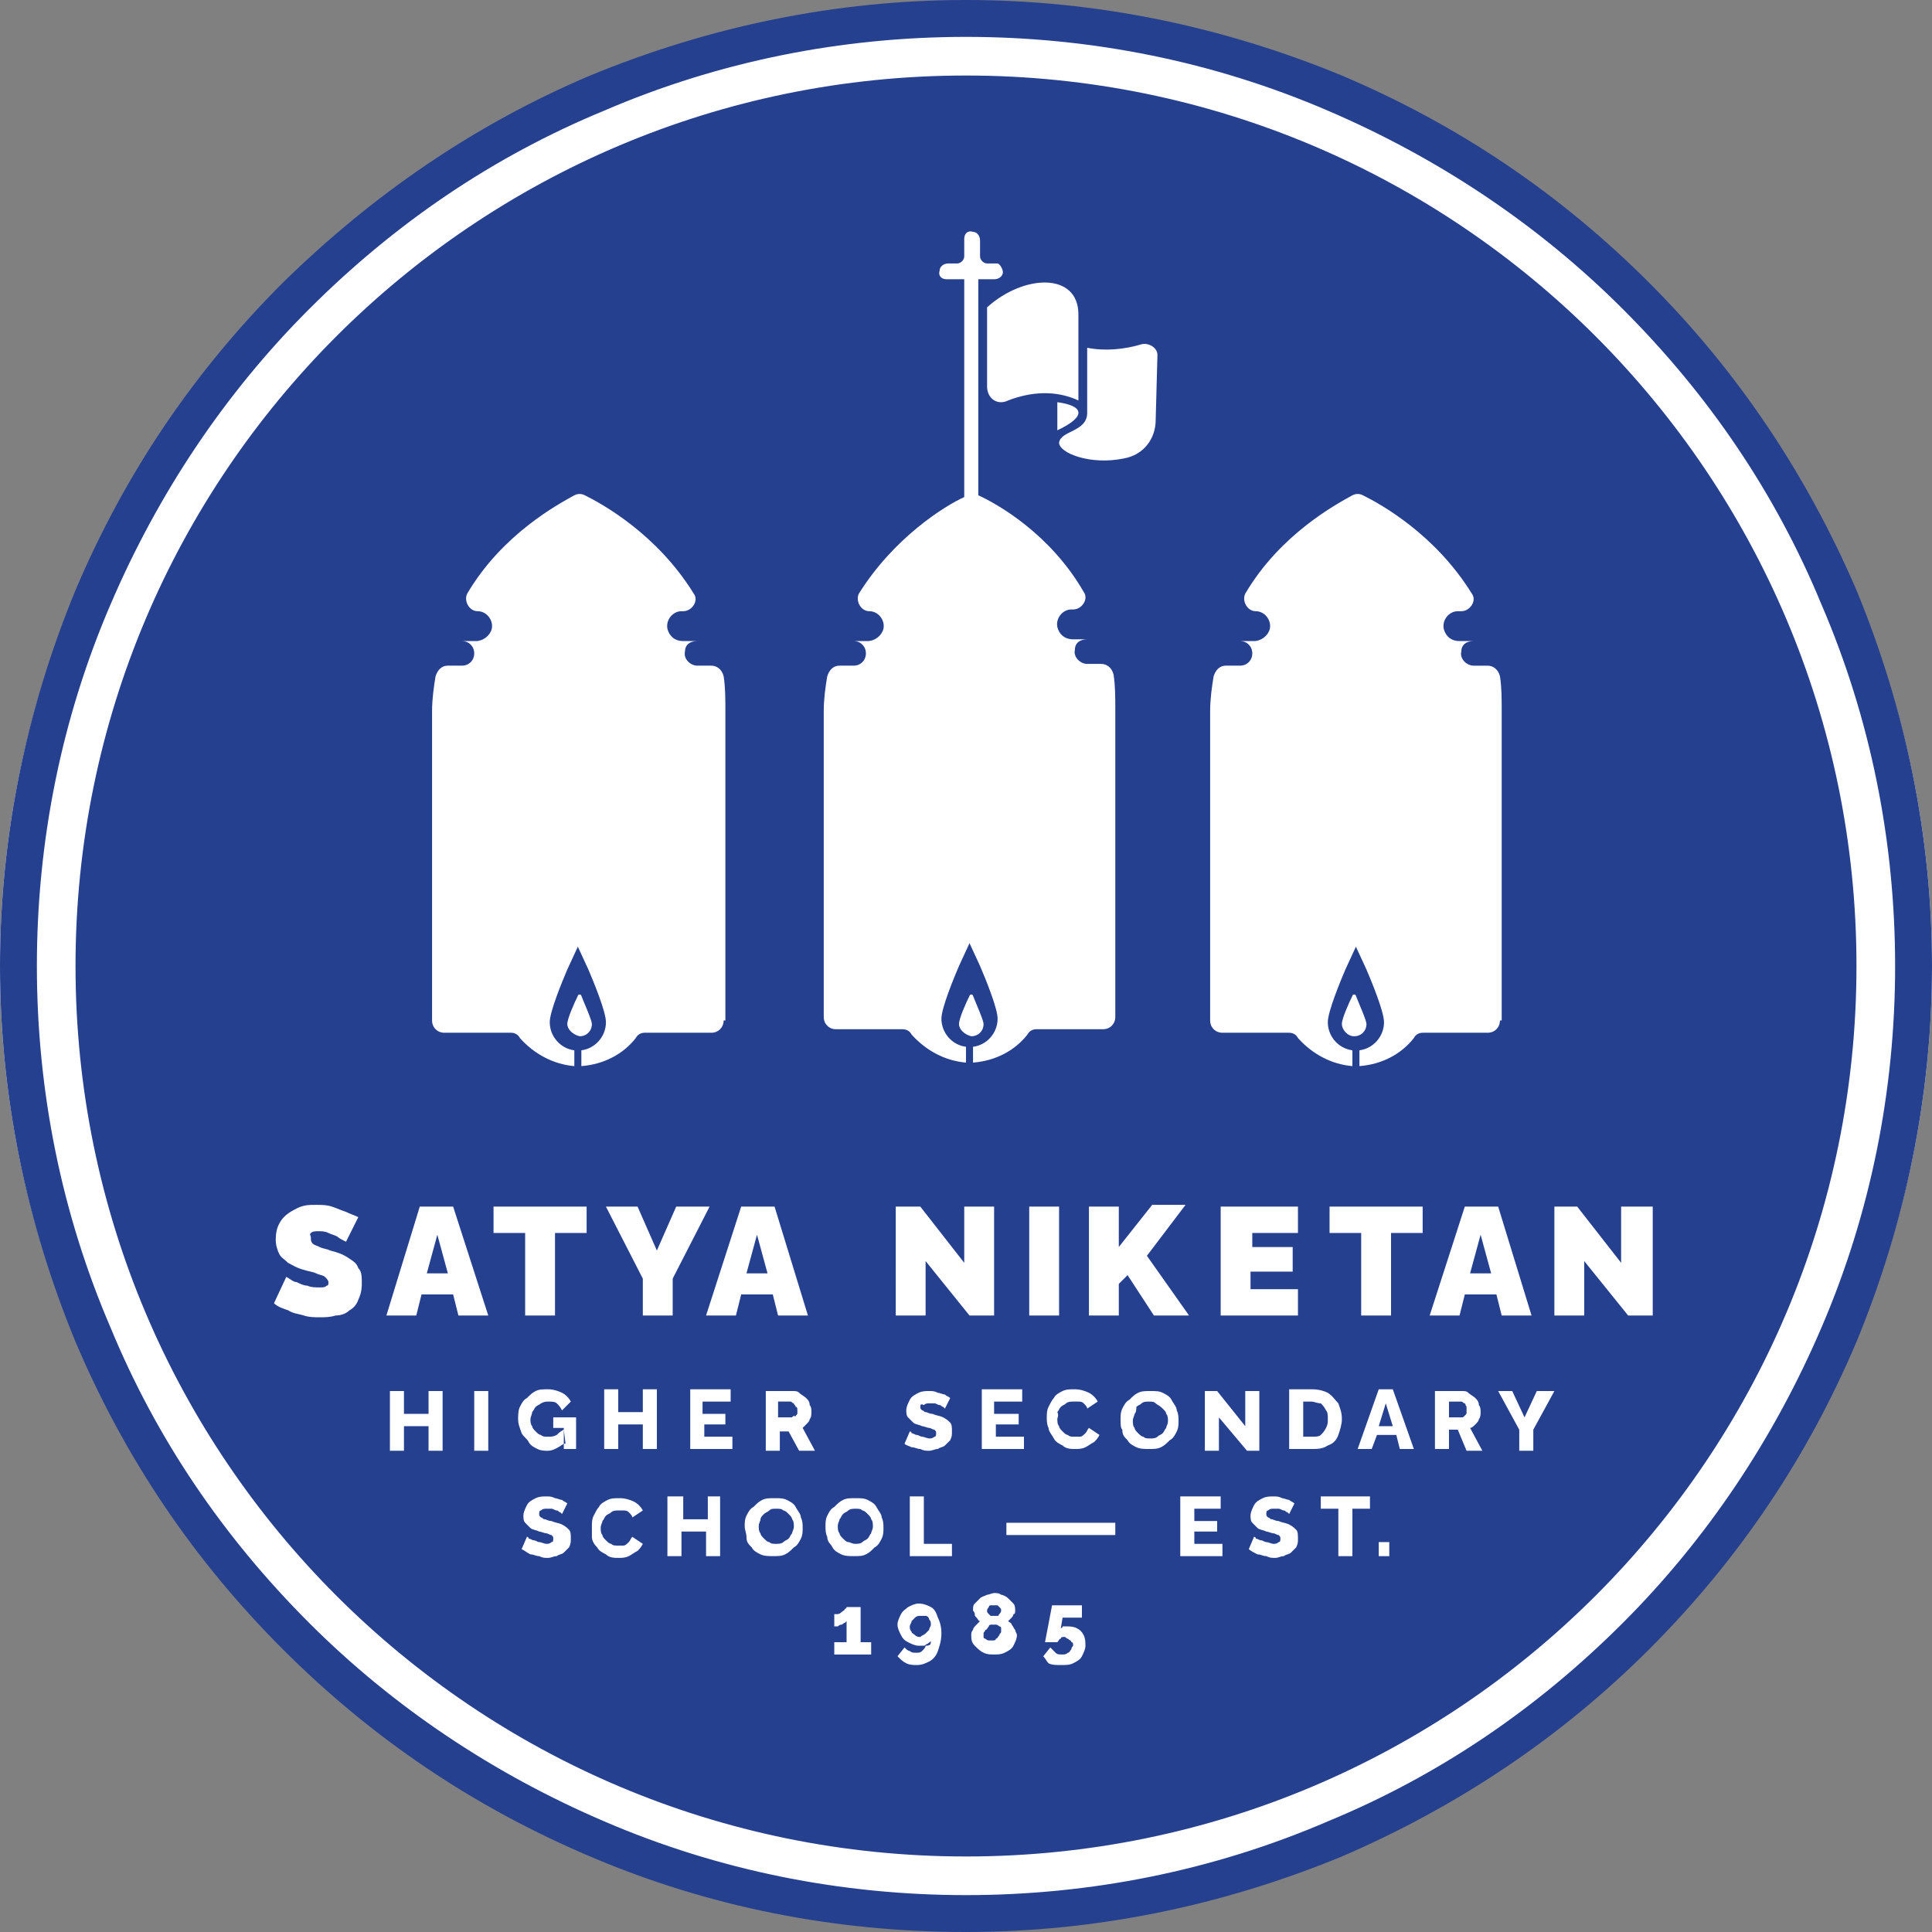
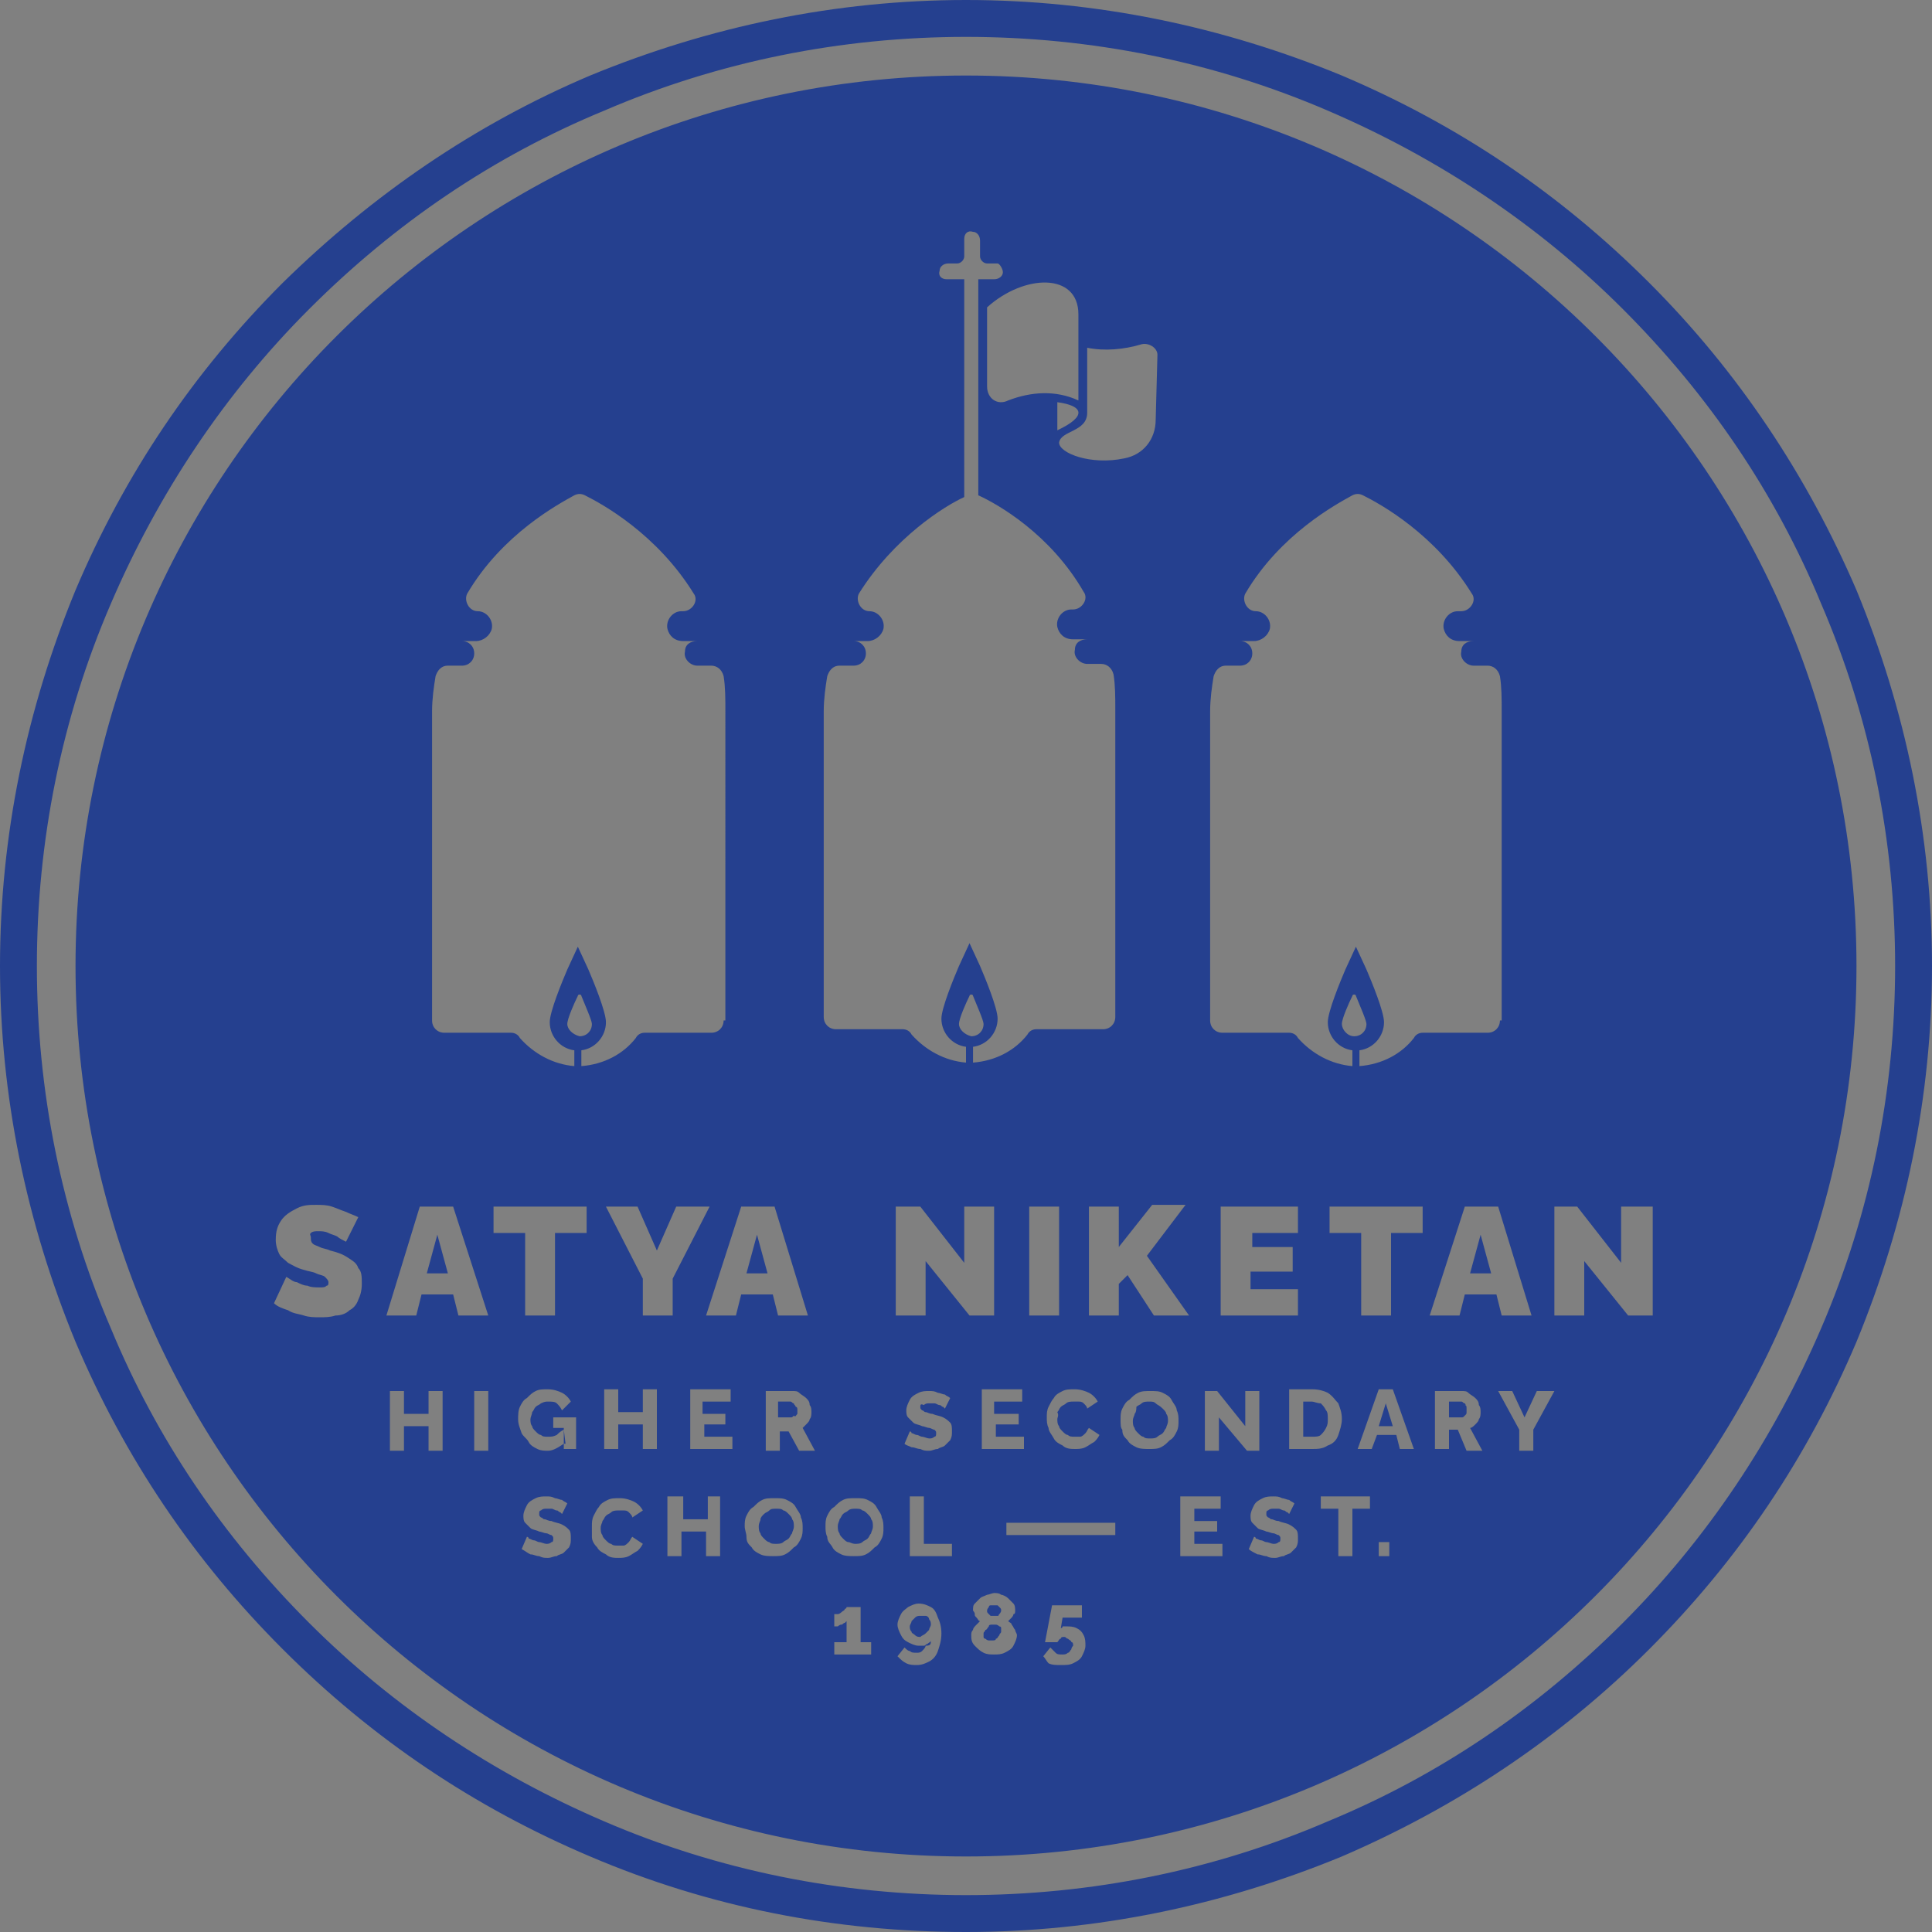
<svg xmlns="http://www.w3.org/2000/svg" version="1.1" id="Layer_1" x="0px" y="0px" viewBox="0 0 110 110" style="enable-background:new 0 0 110 110;" xml:space="preserve">
  <rect x="0" y="0" width="110" height="110" fill="#808080" stroke="none" />
  <style type="text/css">
	.st0{fill:#FFFFFF;}
	.st1{fill:#25408F;}
</style>
  <g>
-     <path class="st0" d="M55,109.5c30.4,0,55-24.4,55-54.5c0-30.1-24.6-54.5-55-54.5S0,24.9,0,55C0,85.1,24.6,109.5,55,109.5" />
    <path class="st1" d="M83.4,79.9c-0.1,0-0.1-0.1-0.2-0.1h-0.7v0.9h0.7c0.1,0,0.1,0,0.2-0.1s0.1-0.1,0.1-0.2c0-0.1,0-0.2,0-0.2   c0-0.1,0-0.2-0.1-0.2C83.5,80,83.4,79.9,83.4,79.9 M78.9,79.9l-0.4,1.3h0.8L78.9,79.9z M74.7,79.8h-0.5v2h0.5c0.2,0,0.4,0,0.5-0.1   c0.1-0.1,0.2-0.2,0.3-0.4c0.1-0.2,0.1-0.3,0.1-0.5c0-0.2,0-0.4-0.1-0.5c-0.1-0.2-0.2-0.3-0.3-0.4C75,79.9,74.8,79.8,74.7,79.8    M64.6,80.5c0,0.1-0.1,0.2-0.1,0.4c0,0.1,0,0.3,0.1,0.4c0,0.1,0.1,0.2,0.2,0.3c0.1,0.1,0.2,0.2,0.3,0.2c0.1,0.1,0.2,0.1,0.4,0.1   c0.1,0,0.3,0,0.4-0.1c0.1-0.1,0.2-0.1,0.3-0.2c0.1-0.1,0.1-0.2,0.2-0.3c0-0.1,0.1-0.2,0.1-0.4c0-0.1,0-0.3-0.1-0.4   c0-0.1-0.1-0.2-0.2-0.3C66,80,65.9,80,65.8,79.9c-0.1-0.1-0.2-0.1-0.4-0.1c-0.1,0-0.3,0-0.4,0.1c-0.1,0.1-0.2,0.1-0.3,0.2   C64.7,80.2,64.7,80.4,64.6,80.5 M56.9,91.9c0,0,0.1-0.1,0.1-0.2c0-0.1,0-0.1-0.1-0.2c0,0-0.1-0.1-0.1-0.1s-0.1,0-0.2,0   c-0.1,0-0.1,0-0.2,0c-0.1,0-0.1,0.1-0.1,0.1c0,0-0.1,0.1-0.1,0.2c0,0.1,0,0.1,0.1,0.2c0,0,0.1,0.1,0.1,0.1c0.1,0,0.1,0,0.2,0   c0.1,0,0.1,0,0.2,0S56.8,92,56.9,91.9 M56.1,92.8c0,0.1-0.1,0.1-0.1,0.2c0,0.1,0,0.1,0,0.2c0,0.1,0.1,0.1,0.1,0.1   c0,0,0.1,0.1,0.2,0.1c0.1,0,0.1,0,0.2,0c0.1,0,0.2,0,0.2-0.1c0.1,0,0.1-0.1,0.2-0.2c0-0.1,0.1-0.1,0.1-0.2c0-0.1,0-0.1,0-0.2   c0-0.1-0.1-0.1-0.1-0.1c0,0-0.1-0.1-0.2-0.1c-0.1,0-0.1,0-0.2,0c-0.1,0-0.2,0-0.2,0.1C56.2,92.7,56.2,92.8,56.1,92.8 M52.7,93   c0.1-0.1,0.1-0.1,0.2-0.2c0-0.1,0.1-0.2,0.1-0.3c0-0.1,0-0.2-0.1-0.3c0-0.1-0.1-0.2-0.2-0.2C52.6,92,52.5,92,52.4,92   c-0.1,0-0.2,0-0.3,0.1c-0.1,0.1-0.1,0.1-0.2,0.2c0,0.1-0.1,0.2-0.1,0.3c0,0.1,0,0.2,0.1,0.3c0,0.1,0.1,0.1,0.2,0.2   c0.1,0.1,0.2,0.1,0.3,0.1C52.5,93.1,52.6,93.1,52.7,93 M43.3,86.5c0,0.1-0.1,0.2-0.1,0.4c0,0.1,0,0.3,0.1,0.4   c0,0.1,0.1,0.2,0.2,0.3c0.1,0.1,0.2,0.2,0.3,0.2c0.1,0.1,0.2,0.1,0.4,0.1c0.1,0,0.3,0,0.4-0.1c0.1-0.1,0.2-0.1,0.3-0.2   c0.1-0.1,0.1-0.2,0.2-0.3c0-0.1,0.1-0.2,0.1-0.4c0-0.1,0-0.3-0.1-0.4c0-0.1-0.1-0.2-0.2-0.3c-0.1-0.1-0.2-0.2-0.3-0.2   c-0.1-0.1-0.2-0.1-0.4-0.1c-0.2,0-0.3,0-0.4,0.1c-0.1,0.1-0.2,0.1-0.3,0.2C43.4,86.3,43.3,86.4,43.3,86.5 M32.1,81.4v0.8   c0,0,0,0,0.1,0L32.1,81.4C32.1,81.4,32.1,81.4,32.1,81.4 M24.3,72.5h1.2l-0.6-2.2L24.3,72.5z M42.5,72.5h1.2l-0.6-2.2L42.5,72.5z    M45.4,80.5c0-0.1,0-0.2,0-0.2c0-0.1,0-0.2-0.1-0.2c0-0.1-0.1-0.1-0.1-0.2c-0.1,0-0.1-0.1-0.2-0.1h-0.7v0.9h0.7   c0.1,0,0.1,0,0.2-0.1C45.3,80.7,45.3,80.6,45.4,80.5 M47.8,86.5c0,0.1-0.1,0.2-0.1,0.4c0,0.1,0,0.3,0.1,0.4c0,0.1,0.1,0.2,0.2,0.3   c0.1,0.1,0.2,0.2,0.3,0.2s0.2,0.1,0.4,0.1c0.1,0,0.3,0,0.4-0.1c0.1-0.1,0.2-0.1,0.3-0.2c0.1-0.1,0.1-0.2,0.2-0.3   c0-0.1,0.1-0.2,0.1-0.4c0-0.1,0-0.3-0.1-0.4c0-0.1-0.1-0.2-0.2-0.3c-0.1-0.1-0.2-0.2-0.3-0.2c-0.1-0.1-0.2-0.1-0.4-0.1   c-0.1,0-0.3,0-0.4,0.1c-0.1,0.1-0.2,0.1-0.3,0.2C47.9,86.3,47.9,86.4,47.8,86.5 M83.7,72.5h1.2l-0.6-2.2L83.7,72.5z M94.1,68.7v6.2   h-1.4l-2.5-3.1v3.1h-1.7v-6.2h1.3l2.5,3.2v-3.2H94.1z M88.5,79.2l-1.2,2.2v1.2h-0.8v-1.2l-1.2-2.2h0.8l0.7,1.5l0.7-1.5H88.5z    M87.2,74.9h-1.7l-0.3-1.2h-1.8l-0.3,1.2h-1.7l2-6.2h1.9L87.2,74.9z M76.4,58.3c0-0.3,0.4-1.2,0.6-1.6c0-0.1,0.2-0.1,0.2,0   c0.2,0.5,0.6,1.4,0.6,1.6c0,0.4-0.3,0.7-0.7,0.7S76.4,58.6,76.4,58.3 M85.4,58.1c0,0.4-0.3,0.7-0.7,0.7H81c-0.2,0-0.4,0.1-0.5,0.3   c-0.7,0.9-1.8,1.5-3.1,1.6v-0.9c0.8-0.1,1.4-0.8,1.4-1.6c0-0.6-0.7-2.3-1-3l-0.6-1.3l-0.6,1.3c-0.3,0.7-1,2.4-1,3   c0,0.8,0.6,1.5,1.4,1.6v0.9c-1.2-0.1-2.3-0.7-3.1-1.6c-0.1-0.2-0.3-0.3-0.5-0.3h-3.8c-0.4,0-0.7-0.3-0.7-0.7V40.5   c0-0.7,0.1-1.4,0.2-2c0.1-0.3,0.3-0.6,0.7-0.6h0.8c0.4,0,0.7-0.3,0.7-0.7c0-0.4-0.3-0.7-0.7-0.7l0.8,0c0.4,0,0.8-0.3,0.9-0.7   c0.1-0.5-0.3-1-0.8-1c-0.5,0-0.8-0.6-0.6-1c2-3.4,5.2-5.1,6.1-5.6c0.2-0.1,0.4-0.1,0.6,0c1,0.5,4.1,2.2,6.2,5.6   c0.3,0.4-0.1,1-0.6,1H83c-0.5,0-0.9,0.5-0.8,1c0.1,0.4,0.4,0.7,0.9,0.7l0.8,0c-0.4,0-0.7,0.2-0.7,0.6c-0.1,0.4,0.3,0.8,0.7,0.8h0.8   c0.3,0,0.6,0.2,0.7,0.6c0.1,0.6,0.1,1.3,0.1,2V58.1z M68.7,79.2h0.6l1.6,2v-2h0.8v3.4H71l-1.6-1.9v1.9h-0.8V79.2z M65.3,71.5   l2.4,3.4h-2l-1.5-2.3l-0.5,0.5v1.8h-1.7v-6.2h1.7V71l1.9-2.4h1.9L65.3,71.5z M65.8,23.9c0,1.1-0.7,2-1.8,2.2   c-1.9,0.4-3.7-0.3-3.7-0.9c0.1-0.7,1.6-0.6,1.6-1.7l0-3.7c1,0.2,2.1,0.1,3.1-0.2c0.4-0.1,0.9,0.2,0.9,0.6L65.8,23.9z M61.4,17.9   l0,4.9c-1.3-0.6-2.7-0.5-4,0c-0.6,0.3-1.2-0.1-1.2-0.8l0-4.5C58.3,15.6,61.4,15.5,61.4,17.9 M60.2,22.9c1.5,0.2,1.7,0.8,0,1.6   L60.2,22.9z M54.6,58.3c0-0.3,0.4-1.2,0.6-1.6c0-0.1,0.2-0.1,0.2,0c0.2,0.5,0.6,1.4,0.6,1.6c0,0.4-0.3,0.7-0.7,0.7   C54.9,58.9,54.6,58.6,54.6,58.3 M57.1,15.5c0,0.2-0.2,0.4-0.5,0.4h-0.5h-0.4v12.3c1.1,0.5,4.1,2.2,6,5.5c0.3,0.4-0.1,1-0.6,1h-0.1   c-0.5,0-0.9,0.5-0.8,1c0.1,0.4,0.4,0.7,0.9,0.7l0.8,0c-0.4,0-0.7,0.2-0.7,0.6c-0.1,0.4,0.3,0.8,0.7,0.8h0.8c0.3,0,0.6,0.2,0.7,0.6   c0.1,0.6,0.1,1.3,0.1,2v17.5c0,0.4-0.3,0.7-0.7,0.7h-3.8c-0.2,0-0.4,0.1-0.5,0.3c-0.7,0.9-1.8,1.5-3.1,1.6v-0.9   c0.8-0.1,1.4-0.8,1.4-1.6c0-0.6-0.7-2.3-1-3l-0.6-1.3l-0.6,1.3c-0.3,0.7-1,2.4-1,3c0,0.8,0.6,1.5,1.4,1.6v0.9   c-1.2-0.1-2.3-0.7-3.1-1.6c-0.1-0.2-0.3-0.3-0.5-0.3h-3.8c-0.4,0-0.7-0.3-0.7-0.7V40.5c0-0.7,0.1-1.4,0.2-2   c0.1-0.3,0.3-0.6,0.7-0.6h0.8c0.4,0,0.7-0.3,0.7-0.7c0-0.4-0.3-0.7-0.7-0.7l0.8,0c0.4,0,0.8-0.3,0.9-0.7c0.1-0.5-0.3-1-0.8-1   c-0.5,0-0.8-0.6-0.6-1c2-3.2,4.9-5,6-5.5V15.9h-0.4h-0.6c-0.3,0-0.5-0.2-0.4-0.5c0-0.2,0.2-0.4,0.5-0.4h0.5c0.2,0,0.4-0.2,0.4-0.4   v-0.4v-0.6c0-0.3,0.2-0.5,0.5-0.4c0.2,0,0.4,0.2,0.4,0.5v0.5v0.4c0,0.2,0.2,0.4,0.4,0.4h0.6C56.9,15,57.1,15.3,57.1,15.5 M47,86.9   c0-0.2,0-0.4,0.1-0.6c0.1-0.2,0.2-0.4,0.4-0.5c0.2-0.2,0.3-0.3,0.5-0.4c0.2-0.1,0.4-0.1,0.7-0.1c0.3,0,0.5,0,0.7,0.1   c0.2,0.1,0.4,0.2,0.5,0.4c0.1,0.2,0.3,0.4,0.3,0.6c0.1,0.2,0.1,0.4,0.1,0.6c0,0.2,0,0.4-0.1,0.6c-0.1,0.2-0.2,0.4-0.4,0.5   c-0.2,0.2-0.3,0.3-0.5,0.4c-0.2,0.1-0.4,0.1-0.7,0.1c-0.2,0-0.5,0-0.7-0.1c-0.2-0.1-0.4-0.2-0.5-0.4c-0.1-0.2-0.3-0.3-0.3-0.6   C47,87.3,47,87.1,47,86.9 M45.7,81.3l0.7,1.3h-0.9l-0.6-1.1h-0.5v1.1h-0.8v-3.4h1.5c0.2,0,0.3,0,0.4,0.1c0.1,0.1,0.3,0.2,0.4,0.3   c0.1,0.1,0.2,0.2,0.2,0.4c0.1,0.1,0.1,0.3,0.1,0.4c0,0.1,0,0.3-0.1,0.4c0,0.1-0.1,0.2-0.2,0.3C45.9,81.1,45.8,81.2,45.7,81.3    M46,74.9h-1.7L44,73.7h-1.8l-0.3,1.2h-1.7l2-6.2h1.9L46,74.9z M32.3,58.3c0-0.3,0.4-1.2,0.6-1.6c0-0.1,0.2-0.1,0.2,0   c0.2,0.5,0.6,1.4,0.6,1.6c0,0.4-0.3,0.7-0.7,0.7C32.6,58.9,32.3,58.6,32.3,58.3 M41.2,58.1c0,0.4-0.3,0.7-0.7,0.7h-3.8   c-0.2,0-0.4,0.1-0.5,0.3c-0.7,0.9-1.8,1.5-3.1,1.6v-0.9c0.8-0.1,1.4-0.8,1.4-1.6c0-0.6-0.7-2.3-1-3l-0.6-1.3l-0.6,1.3   c-0.3,0.7-1,2.4-1,3c0,0.8,0.6,1.5,1.4,1.6v0.9c-1.2-0.1-2.3-0.7-3.1-1.6c-0.1-0.2-0.3-0.3-0.5-0.3h-3.8c-0.4,0-0.7-0.3-0.7-0.7   V40.5c0-0.7,0.1-1.4,0.2-2c0.1-0.3,0.3-0.6,0.7-0.6h0.8c0.4,0,0.7-0.3,0.7-0.7c0-0.4-0.3-0.7-0.7-0.7l0.8,0c0.4,0,0.8-0.3,0.9-0.7   c0.1-0.5-0.3-1-0.8-1c-0.5,0-0.8-0.6-0.6-1c2-3.4,5.2-5.1,6.1-5.6c0.2-0.1,0.4-0.1,0.6,0c1,0.5,4.1,2.2,6.2,5.6   c0.3,0.4-0.1,1-0.6,1h-0.1c-0.5,0-0.9,0.5-0.8,1c0.1,0.4,0.4,0.7,0.9,0.7l0.8,0c-0.4,0-0.7,0.2-0.7,0.6c-0.1,0.4,0.3,0.8,0.7,0.8   h0.8c0.3,0,0.6,0.2,0.7,0.6c0.1,0.6,0.1,1.3,0.1,2V58.1z M23.9,68.7h1.9l2,6.2h-1.7l-0.3-1.2H24l-0.3,1.2H22L23.9,68.7z M17.7,70.5   c0,0.1,0,0.2,0.1,0.3c0.1,0.1,0.2,0.1,0.4,0.2c0.2,0.1,0.4,0.1,0.6,0.2c0.4,0.1,0.7,0.2,1,0.4c0.3,0.2,0.5,0.3,0.6,0.6   c0.2,0.2,0.2,0.5,0.2,0.9c0,0.4-0.1,0.7-0.2,0.9c-0.1,0.3-0.3,0.5-0.5,0.6c-0.2,0.2-0.5,0.3-0.8,0.3c-0.3,0.1-0.6,0.1-0.9,0.1   c-0.3,0-0.6,0-0.9-0.1c-0.3-0.1-0.6-0.1-0.9-0.3c-0.3-0.1-0.6-0.2-0.8-0.4l0.7-1.5c0.2,0.1,0.4,0.3,0.6,0.3   c0.2,0.1,0.4,0.2,0.6,0.2c0.2,0.1,0.5,0.1,0.7,0.1c0.2,0,0.3,0,0.4-0.1c0.1,0,0.1-0.1,0.1-0.2c0-0.1-0.1-0.2-0.2-0.3   c-0.1-0.1-0.3-0.1-0.5-0.2c-0.2-0.1-0.4-0.1-0.7-0.2c-0.4-0.1-0.7-0.3-0.9-0.4c-0.2-0.2-0.4-0.3-0.5-0.5c-0.1-0.2-0.2-0.5-0.2-0.8   c0-0.5,0.1-0.8,0.3-1.1c0.2-0.3,0.5-0.5,0.9-0.7c0.4-0.2,0.7-0.2,1.1-0.2c0.3,0,0.6,0,0.9,0.1c0.3,0.1,0.5,0.2,0.8,0.3   c0.2,0.1,0.5,0.2,0.7,0.3l-0.7,1.4c-0.2-0.1-0.4-0.2-0.5-0.3c-0.2-0.1-0.3-0.1-0.5-0.2c-0.2-0.1-0.4-0.1-0.6-0.1   c-0.1,0-0.3,0-0.4,0.1S17.7,70.3,17.7,70.5 M22.3,79.2H23v1.3h1.4v-1.3h0.8v3.4h-0.8v-1.4H23v1.4h-0.8V79.2z M27,79.2h0.8v3.4H27   V79.2z M28.1,68.7h5.3v1.5h-1.8v4.7h-1.7v-4.7h-1.8V68.7z M29.5,80.8c0-0.2,0-0.5,0.1-0.7c0.1-0.2,0.2-0.4,0.4-0.5   c0.2-0.2,0.3-0.3,0.5-0.4c0.2-0.1,0.4-0.1,0.7-0.1c0.3,0,0.6,0.1,0.8,0.2c0.2,0.1,0.4,0.3,0.5,0.5L32,80.3   c-0.1-0.2-0.2-0.3-0.3-0.4s-0.3-0.1-0.5-0.1c-0.1,0-0.2,0-0.4,0.1c-0.1,0.1-0.2,0.1-0.3,0.2c-0.1,0.1-0.1,0.2-0.2,0.3   c0,0.1-0.1,0.3-0.1,0.4c0,0.1,0,0.3,0.1,0.4c0,0.1,0.1,0.2,0.2,0.3c0.1,0.1,0.2,0.2,0.3,0.2c0.1,0.1,0.2,0.1,0.4,0.1   c0.2,0,0.3,0,0.5-0.1c0.1-0.1,0.2-0.2,0.4-0.3v-0.1h-0.6v-0.6h1.3v1.8h-0.7v-0.3c-0.3,0.2-0.6,0.4-0.9,0.4c-0.2,0-0.4,0-0.6-0.1   c-0.2-0.1-0.4-0.2-0.5-0.4c-0.1-0.2-0.3-0.3-0.4-0.5C29.6,81.3,29.5,81.1,29.5,80.8 M29.7,88.2l0.3-0.7c0,0,0.1,0,0.1,0.1   c0.1,0,0.2,0.1,0.3,0.1c0.1,0,0.2,0.1,0.3,0.1c0.1,0,0.3,0.1,0.4,0.1c0.1,0,0.2,0,0.3-0.1c0.1,0,0.1-0.1,0.1-0.2   c0-0.1,0-0.1-0.1-0.2c-0.1,0-0.2-0.1-0.3-0.1c-0.1,0-0.3-0.1-0.4-0.1c-0.2-0.1-0.4-0.1-0.5-0.2c-0.1-0.1-0.2-0.2-0.3-0.3   c-0.1-0.1-0.1-0.3-0.1-0.4c0-0.2,0.1-0.4,0.2-0.6s0.3-0.3,0.5-0.4c0.2-0.1,0.4-0.1,0.6-0.1c0.2,0,0.3,0,0.5,0.1   c0.1,0,0.3,0.1,0.4,0.1c0.1,0.1,0.2,0.1,0.3,0.2L32,86.2c0,0,0,0-0.1-0.1c-0.1,0-0.1-0.1-0.2-0.1c-0.1,0-0.2-0.1-0.3-0.1   c-0.1,0-0.2,0-0.3,0c-0.1,0-0.2,0-0.3,0.1c-0.1,0-0.1,0.1-0.1,0.2c0,0.1,0,0.1,0.1,0.2c0.1,0,0.1,0.1,0.2,0.1   c0.1,0,0.2,0.1,0.4,0.1c0.2,0.1,0.4,0.1,0.6,0.2c0.2,0.1,0.3,0.2,0.4,0.3c0.1,0.1,0.1,0.3,0.1,0.5c0,0.2,0,0.3-0.1,0.5   c-0.1,0.1-0.2,0.2-0.3,0.3c-0.1,0.1-0.3,0.1-0.4,0.2c-0.2,0-0.3,0.1-0.5,0.1c-0.2,0-0.3,0-0.5-0.1c-0.2,0-0.3-0.1-0.5-0.1   C30,88.4,29.9,88.3,29.7,88.2 M33.7,86.9c0-0.2,0-0.4,0.1-0.6c0.1-0.2,0.2-0.4,0.3-0.5c0.1-0.2,0.3-0.3,0.5-0.4   c0.2-0.1,0.4-0.1,0.7-0.1c0.3,0,0.6,0.1,0.8,0.2c0.2,0.1,0.4,0.3,0.5,0.5l-0.6,0.4c0-0.1-0.1-0.2-0.2-0.3c-0.1-0.1-0.2-0.1-0.3-0.1   c-0.1,0-0.2,0-0.3,0c-0.1,0-0.3,0-0.4,0.1c-0.1,0.1-0.2,0.1-0.3,0.2c-0.1,0.1-0.1,0.2-0.2,0.3c0,0.1-0.1,0.2-0.1,0.4   c0,0.1,0,0.3,0.1,0.4c0,0.1,0.1,0.2,0.2,0.3c0.1,0.1,0.2,0.2,0.3,0.2c0.1,0.1,0.2,0.1,0.4,0.1c0.1,0,0.2,0,0.3,0   c0.1,0,0.2-0.1,0.3-0.2c0.1-0.1,0.1-0.2,0.2-0.3l0.6,0.4c-0.1,0.2-0.2,0.3-0.3,0.4c-0.2,0.1-0.3,0.2-0.5,0.3   c-0.2,0.1-0.4,0.1-0.6,0.1c-0.2,0-0.5,0-0.7-0.2c-0.2-0.1-0.4-0.2-0.5-0.4c-0.2-0.2-0.3-0.4-0.3-0.6C33.7,87.3,33.7,87.1,33.7,86.9    M37.4,82.5h-0.8v-1.4h-1.4v1.4h-0.8v-3.4h0.8v1.3h1.4v-1.3h0.8V82.5z M38.1,85.2h0.8v1.3h1.4v-1.3H41v3.4h-0.8v-1.4h-1.4v1.4h-0.8   V85.2z M38.3,72.8v2.1h-1.7v-2.1l-2.1-4.1h1.8l1.1,2.5l1.1-2.5h1.9L38.3,72.8z M40.1,81.1v0.7h1.6v0.7h-2.4v-3.4h2.3v0.7h-1.6v0.7   h1.3v0.6H40.1z M42.4,86.9c0-0.2,0-0.4,0.1-0.6c0.1-0.2,0.2-0.4,0.4-0.5c0.2-0.2,0.3-0.3,0.5-0.4c0.2-0.1,0.4-0.1,0.7-0.1   c0.3,0,0.5,0,0.7,0.1c0.2,0.1,0.4,0.2,0.5,0.4c0.1,0.2,0.3,0.4,0.3,0.6c0.1,0.2,0.1,0.4,0.1,0.6c0,0.2,0,0.4-0.1,0.6   c-0.1,0.2-0.2,0.4-0.4,0.5c-0.2,0.2-0.3,0.3-0.5,0.4c-0.2,0.1-0.4,0.1-0.7,0.1c-0.2,0-0.5,0-0.7-0.1c-0.2-0.1-0.4-0.2-0.5-0.4   c-0.2-0.2-0.3-0.3-0.3-0.6C42.5,87.3,42.4,87.1,42.4,86.9 M47.5,91.9c0.1,0,0.1,0,0.2,0c0.1,0,0.2-0.1,0.2-0.1   c0.1-0.1,0.2-0.1,0.2-0.2c0.1,0,0.1-0.1,0.1-0.1h0.8v2h0.6v0.7h-2.1v-0.7h0.7v-1.2c0,0-0.1,0.1-0.1,0.1c-0.1,0-0.1,0.1-0.2,0.1   c-0.1,0-0.2,0.1-0.2,0.1c-0.1,0-0.1,0-0.2,0V91.9z M51.1,68.7h1.3l2.5,3.2v-3.2h1.7v6.2h-1.4l-2.5-3.1v3.1h-1.7V68.7z M53,93.4   c0,0.1-0.1,0.1-0.2,0.2c-0.1,0-0.1,0.1-0.2,0.1c-0.1,0-0.2,0-0.3,0c-0.2,0-0.4-0.1-0.6-0.2c-0.2-0.1-0.3-0.2-0.4-0.4   c-0.1-0.2-0.2-0.4-0.2-0.6c0-0.2,0.1-0.4,0.2-0.6c0.1-0.2,0.3-0.3,0.4-0.4c0.2-0.1,0.4-0.2,0.6-0.2c0.3,0,0.5,0.1,0.7,0.2   c0.2,0.1,0.3,0.3,0.4,0.6c0.1,0.2,0.2,0.5,0.2,0.9c0,0.4-0.1,0.7-0.2,1c-0.1,0.3-0.3,0.5-0.5,0.6c-0.2,0.1-0.4,0.2-0.7,0.2   c-0.2,0-0.4,0-0.6-0.1c-0.2-0.1-0.3-0.2-0.5-0.4l0.4-0.5c0.1,0.1,0.2,0.2,0.3,0.2c0.1,0.1,0.2,0.1,0.4,0.1c0.1,0,0.2,0,0.3-0.1   c0.1-0.1,0.2-0.2,0.2-0.3C53,93.7,53,93.6,53,93.4 M54.2,87.9v0.7h-2.4v-3.4h0.8v2.7H54.2z M52.4,80.1c0,0.1,0,0.1,0.1,0.2   c0.1,0,0.1,0.1,0.2,0.1c0.1,0,0.2,0.1,0.4,0.1c0.2,0.1,0.4,0.1,0.6,0.2c0.2,0.1,0.3,0.2,0.4,0.3c0.1,0.1,0.1,0.3,0.1,0.5   c0,0.2,0,0.3-0.1,0.5c-0.1,0.1-0.2,0.2-0.3,0.3c-0.1,0.1-0.3,0.1-0.4,0.2c-0.2,0-0.3,0.1-0.5,0.1c-0.2,0-0.3,0-0.5-0.1   c-0.2,0-0.3-0.1-0.5-0.1c-0.2-0.1-0.3-0.1-0.4-0.2l0.3-0.7c0,0,0.1,0,0.1,0.1c0.1,0,0.2,0.1,0.3,0.1c0.1,0,0.2,0.1,0.3,0.1   c0.1,0,0.3,0.1,0.4,0.1c0.1,0,0.2,0,0.3-0.1c0.1,0,0.1-0.1,0.1-0.2c0-0.1,0-0.1-0.1-0.2c-0.1,0-0.2-0.1-0.3-0.1   c-0.1,0-0.3-0.1-0.4-0.1c-0.2-0.1-0.4-0.1-0.5-0.2c-0.1-0.1-0.2-0.2-0.3-0.3c-0.1-0.1-0.1-0.3-0.1-0.4c0-0.2,0.1-0.4,0.2-0.6   c0.1-0.2,0.3-0.3,0.5-0.4c0.2-0.1,0.4-0.1,0.6-0.1c0.2,0,0.3,0,0.5,0.1c0.1,0,0.3,0.1,0.4,0.1c0.1,0.1,0.2,0.1,0.3,0.2l-0.3,0.6   c0,0,0,0-0.1-0.1c-0.1,0-0.1-0.1-0.2-0.1c-0.1,0-0.2-0.1-0.3-0.1c-0.1,0-0.2,0-0.3,0c-0.1,0-0.2,0-0.3,0.1   C52.4,79.9,52.4,80,52.4,80.1 M55.3,93.1c0-0.1,0-0.2,0.1-0.3c0-0.1,0.1-0.2,0.2-0.3c0.1-0.1,0.1-0.1,0.2-0.2   c-0.1,0-0.1-0.1-0.2-0.2c-0.1-0.1-0.1-0.1-0.1-0.2c0-0.1-0.1-0.2-0.1-0.2c0-0.2,0-0.3,0.1-0.4c0.1-0.1,0.2-0.2,0.3-0.3   c0.1-0.1,0.2-0.1,0.4-0.2c0.1,0,0.3-0.1,0.4-0.1c0.1,0,0.3,0,0.4,0.1c0.1,0,0.3,0.1,0.4,0.2c0.1,0.1,0.2,0.2,0.3,0.3   c0.1,0.1,0.1,0.3,0.1,0.4c0,0.1,0,0.2-0.1,0.2c0,0.1-0.1,0.2-0.1,0.2c-0.1,0.1-0.1,0.1-0.2,0.2c0.1,0.1,0.2,0.1,0.2,0.2   c0.1,0.1,0.1,0.2,0.2,0.3c0,0.1,0.1,0.2,0.1,0.3c0,0.2-0.1,0.4-0.2,0.6s-0.3,0.3-0.5,0.4c-0.2,0.1-0.4,0.1-0.6,0.1   c-0.2,0-0.4,0-0.6-0.1c-0.2-0.1-0.3-0.2-0.5-0.4S55.3,93.3,55.3,93.1 M59.4,94.3l0.4-0.5c0.1,0.1,0.2,0.2,0.3,0.3   c0.1,0.1,0.2,0.1,0.4,0.1c0.1,0,0.2,0,0.3-0.1c0.1,0,0.1-0.1,0.2-0.2c0-0.1,0.1-0.2,0.1-0.2c0-0.1,0-0.2-0.1-0.2   c0-0.1-0.1-0.1-0.2-0.2c-0.1,0-0.1-0.1-0.2-0.1c-0.1,0-0.2,0-0.2,0.1c-0.1,0-0.1,0.1-0.2,0.2h-0.7l0.4-2.1h1.7v0.7h-1.1l-0.1,0.6   c0,0,0.1,0,0.1-0.1c0.1,0,0.1,0,0.2,0c0.2,0,0.4,0,0.6,0.1c0.2,0.1,0.3,0.2,0.4,0.4c0.1,0.2,0.1,0.4,0.1,0.6c0,0.2-0.1,0.4-0.2,0.6   c-0.1,0.2-0.3,0.3-0.5,0.4c-0.2,0.1-0.4,0.1-0.7,0.1c-0.3,0-0.5,0-0.7-0.1C59.6,94.6,59.5,94.4,59.4,94.3 M56.7,81.1v0.7h1.6v0.7   h-2.4v-3.4h2.3v0.7h-1.6v0.7H58v0.6H56.7z M63.5,87.4h-6.2v-0.7h6.2V87.4z M58.6,68.7h1.7v6.2h-1.7V68.7z M60.2,80.8   c0,0.1,0,0.3,0.1,0.4c0,0.1,0.1,0.2,0.2,0.3c0.1,0.1,0.2,0.2,0.3,0.2c0.1,0.1,0.2,0.1,0.4,0.1c0.1,0,0.2,0,0.3,0s0.2-0.1,0.3-0.2   c0.1-0.1,0.1-0.2,0.2-0.3l0.6,0.4c-0.1,0.2-0.2,0.3-0.3,0.4c-0.2,0.1-0.3,0.2-0.5,0.3c-0.2,0.1-0.4,0.1-0.6,0.1   c-0.2,0-0.5,0-0.7-0.2c-0.2-0.1-0.4-0.2-0.5-0.4c-0.1-0.2-0.3-0.4-0.3-0.6c-0.1-0.2-0.1-0.4-0.1-0.6c0-0.2,0-0.4,0.1-0.6   c0.1-0.2,0.2-0.4,0.3-0.5c0.1-0.2,0.3-0.3,0.5-0.4c0.2-0.1,0.4-0.1,0.7-0.1c0.3,0,0.6,0.1,0.8,0.2c0.2,0.1,0.4,0.3,0.5,0.5   l-0.6,0.4c0-0.1-0.1-0.2-0.2-0.3c-0.1-0.1-0.2-0.1-0.3-0.1c-0.1,0-0.2,0-0.3,0c-0.1,0-0.3,0-0.4,0.1s-0.2,0.1-0.3,0.2   c-0.1,0.1-0.1,0.2-0.2,0.3C60.3,80.6,60.2,80.7,60.2,80.8 M63.8,80.8c0-0.2,0-0.4,0.1-0.6c0.1-0.2,0.2-0.4,0.4-0.5   c0.2-0.2,0.3-0.3,0.5-0.4c0.2-0.1,0.4-0.1,0.7-0.1c0.3,0,0.5,0,0.7,0.1c0.2,0.1,0.4,0.2,0.5,0.4c0.1,0.2,0.3,0.4,0.3,0.6   c0.1,0.2,0.1,0.4,0.1,0.6c0,0.2,0,0.4-0.1,0.6c-0.1,0.2-0.2,0.4-0.4,0.5c-0.2,0.2-0.3,0.3-0.5,0.4c-0.2,0.1-0.4,0.1-0.7,0.1   c-0.2,0-0.5,0-0.7-0.1c-0.2-0.1-0.4-0.2-0.5-0.4c-0.2-0.2-0.3-0.3-0.3-0.6C63.8,81.3,63.8,81.1,63.8,80.8 M67.2,85.2h2.3v0.7H68   v0.7h1.3v0.6H68v0.7h1.6v0.7h-2.4V85.2z M71.1,88.2l0.3-0.7c0,0,0.1,0,0.1,0.1c0.1,0,0.2,0.1,0.3,0.1c0.1,0,0.2,0.1,0.3,0.1   c0.1,0,0.3,0.1,0.4,0.1c0.1,0,0.2,0,0.3-0.1c0.1,0,0.1-0.1,0.1-0.2c0-0.1,0-0.1-0.1-0.2c-0.1,0-0.2-0.1-0.3-0.1   c-0.1,0-0.3-0.1-0.4-0.1c-0.2-0.1-0.4-0.1-0.5-0.2c-0.1-0.1-0.2-0.2-0.3-0.3c-0.1-0.1-0.1-0.3-0.1-0.4c0-0.2,0.1-0.4,0.2-0.6   s0.3-0.3,0.5-0.4c0.2-0.1,0.4-0.1,0.6-0.1c0.2,0,0.3,0,0.5,0.1c0.1,0,0.3,0.1,0.4,0.1c0.1,0.1,0.2,0.1,0.3,0.2l-0.3,0.6   c0,0,0,0-0.1-0.1c-0.1,0-0.1-0.1-0.2-0.1c-0.1,0-0.2-0.1-0.3-0.1c-0.1,0-0.2,0-0.3,0c-0.1,0-0.2,0-0.3,0.1c-0.1,0-0.1,0.1-0.1,0.2   c0,0.1,0,0.1,0.1,0.2c0.1,0,0.1,0.1,0.2,0.1c0.1,0,0.2,0.1,0.4,0.1c0.2,0.1,0.4,0.1,0.6,0.2c0.2,0.1,0.3,0.2,0.4,0.3   c0.1,0.1,0.1,0.3,0.1,0.5c0,0.2,0,0.3-0.1,0.5c-0.1,0.1-0.2,0.2-0.3,0.3c-0.1,0.1-0.3,0.1-0.4,0.2c-0.2,0-0.3,0.1-0.5,0.1   c-0.2,0-0.3,0-0.5-0.1c-0.2,0-0.3-0.1-0.5-0.1C71.4,88.4,71.2,88.3,71.1,88.2 M71.2,72.4v1h2.7v1.5h-4.4v-6.2h4.4v1.5h-2.6V71h2.3   v1.4H71.2z M74.7,82.5h-1.3v-3.4h1.3c0.4,0,0.7,0.1,0.9,0.2c0.3,0.2,0.4,0.4,0.6,0.6c0.1,0.3,0.2,0.5,0.2,0.9   c0,0.3-0.1,0.6-0.2,0.9s-0.3,0.5-0.6,0.6C75.3,82.5,75,82.5,74.7,82.5 M75.2,85.2h2.8v0.7h-1v2.7h-0.8v-2.7h-1V85.2z M78.1,82.5   h-0.8l1.2-3.4h0.8l1.2,3.4h-0.8l-0.2-0.8h-1.1L78.1,82.5z M78.5,87.8h0.6v0.8h-0.6V87.8z M79.2,70.2v4.7h-1.7v-4.7h-1.8v-1.5H81   v1.5H79.2z M81.7,79.2h1.5c0.2,0,0.3,0,0.4,0.1c0.1,0.1,0.3,0.2,0.4,0.3c0.1,0.1,0.2,0.2,0.2,0.4c0.1,0.1,0.1,0.3,0.1,0.4   c0,0.1,0,0.3-0.1,0.4c0,0.1-0.1,0.2-0.2,0.3c-0.1,0.1-0.2,0.2-0.3,0.2l0.7,1.3h-0.9L83,81.4h-0.5v1.1h-0.8V79.2z M105.7,55   C105.7,27,83,4.3,55,4.3C27,4.3,4.3,27,4.3,55S27,105.7,55,105.7C83,105.7,105.7,83,105.7,55 M107.9,55c0,7.1-1.4,14.1-4.2,20.6   c-2.7,6.3-6.5,12-11.3,16.8c-4.9,4.9-10.5,8.7-16.8,11.3c-6.5,2.8-13.5,4.2-20.6,4.2s-14.1-1.4-20.6-4.2c-6.3-2.7-12-6.5-16.8-11.3   c-4.9-4.9-8.7-10.5-11.3-16.8C3.5,69.1,2.1,62.1,2.1,55s1.4-14.1,4.2-20.6c2.7-6.3,6.5-12,11.3-16.8c4.9-4.9,10.5-8.7,16.8-11.3   C40.9,3.5,47.9,2.1,55,2.1s14.1,1.4,20.6,4.2c6.3,2.7,12,6.5,16.8,11.3c4.9,4.9,8.7,10.5,11.3,16.8C106.5,40.9,107.9,47.9,107.9,55    M110,55c0-7.4-1.5-14.6-4.3-21.4c-2.8-6.5-6.7-12.4-11.8-17.5c-5.1-5.1-10.9-9-17.5-11.8C69.6,1.5,62.4,0,55,0   c-7.4,0-14.6,1.5-21.4,4.3C27,7.1,21.2,11.1,16.1,16.1c-5.1,5.1-9,10.9-11.8,17.5C1.5,40.4,0,47.6,0,55c0,7.4,1.5,14.6,4.3,21.4   c2.8,6.6,6.7,12.4,11.8,17.5c5.1,5.1,10.9,9,17.5,11.8c6.8,2.9,14,4.3,21.4,4.3c7.4,0,14.6-1.5,21.4-4.3   c6.5-2.8,12.4-6.7,17.5-11.8c5.1-5.1,9-10.9,11.8-17.5C108.5,69.6,110,62.4,110,55" />
  </g>
</svg>